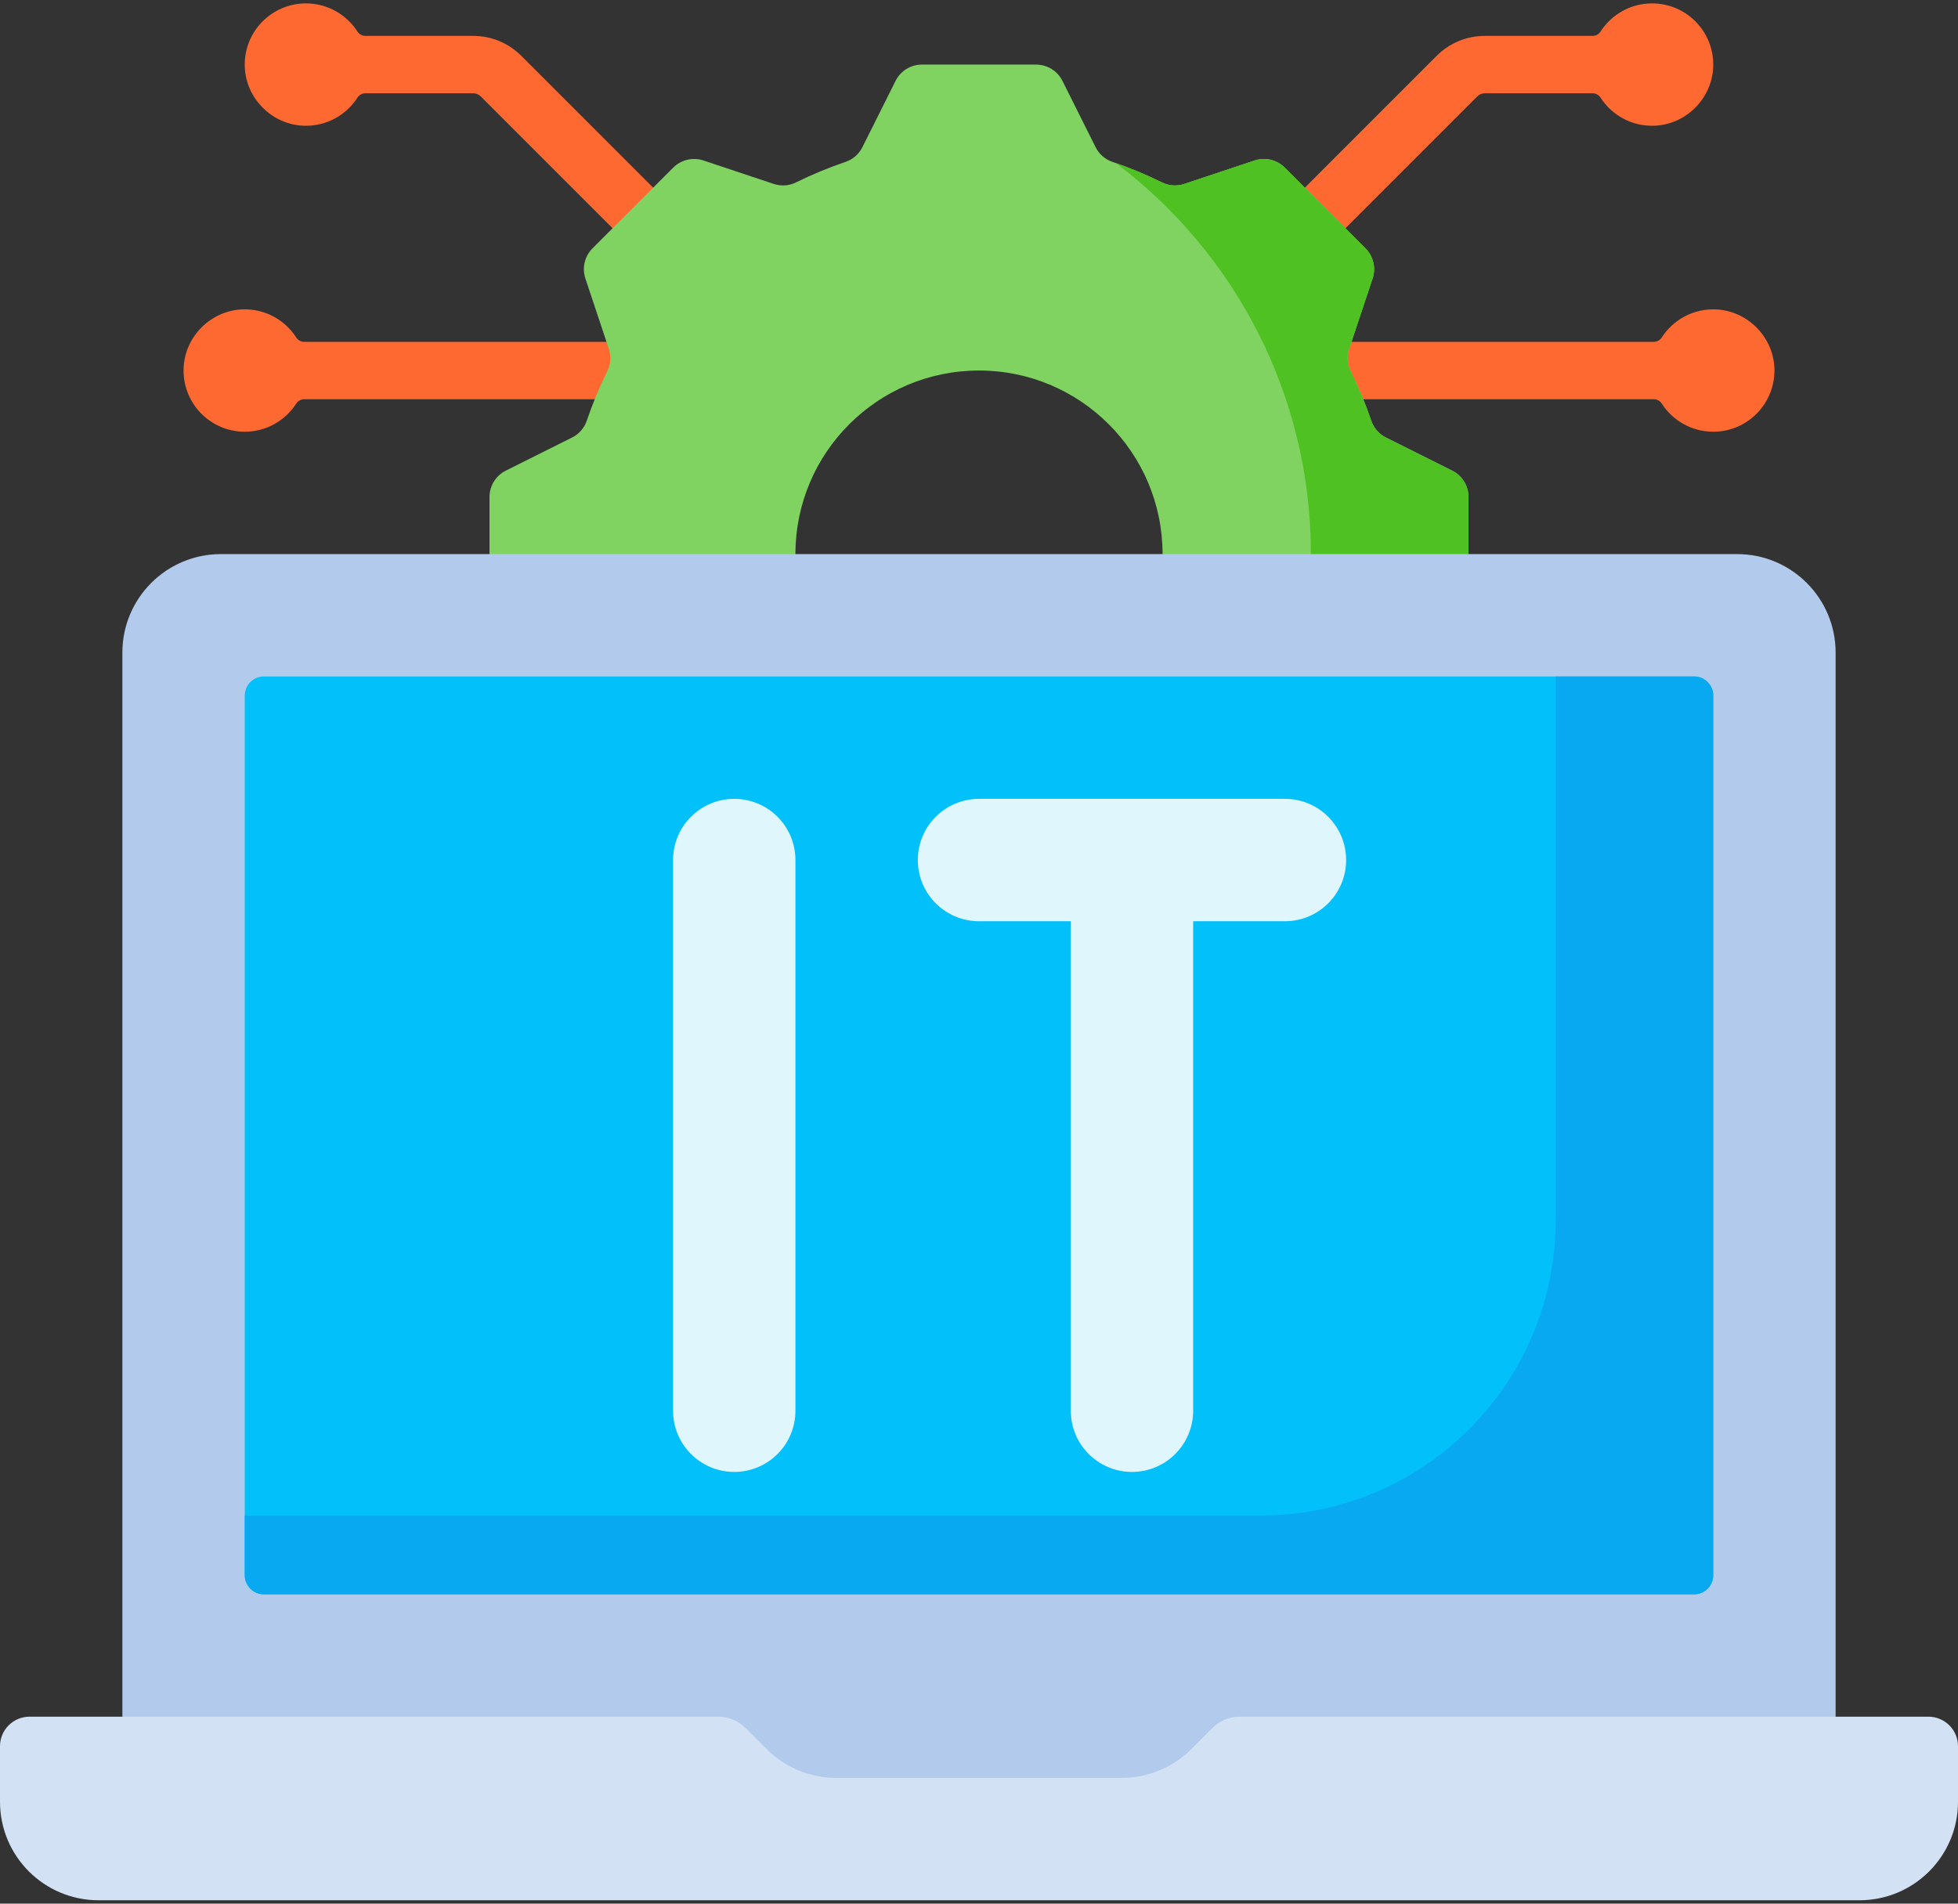
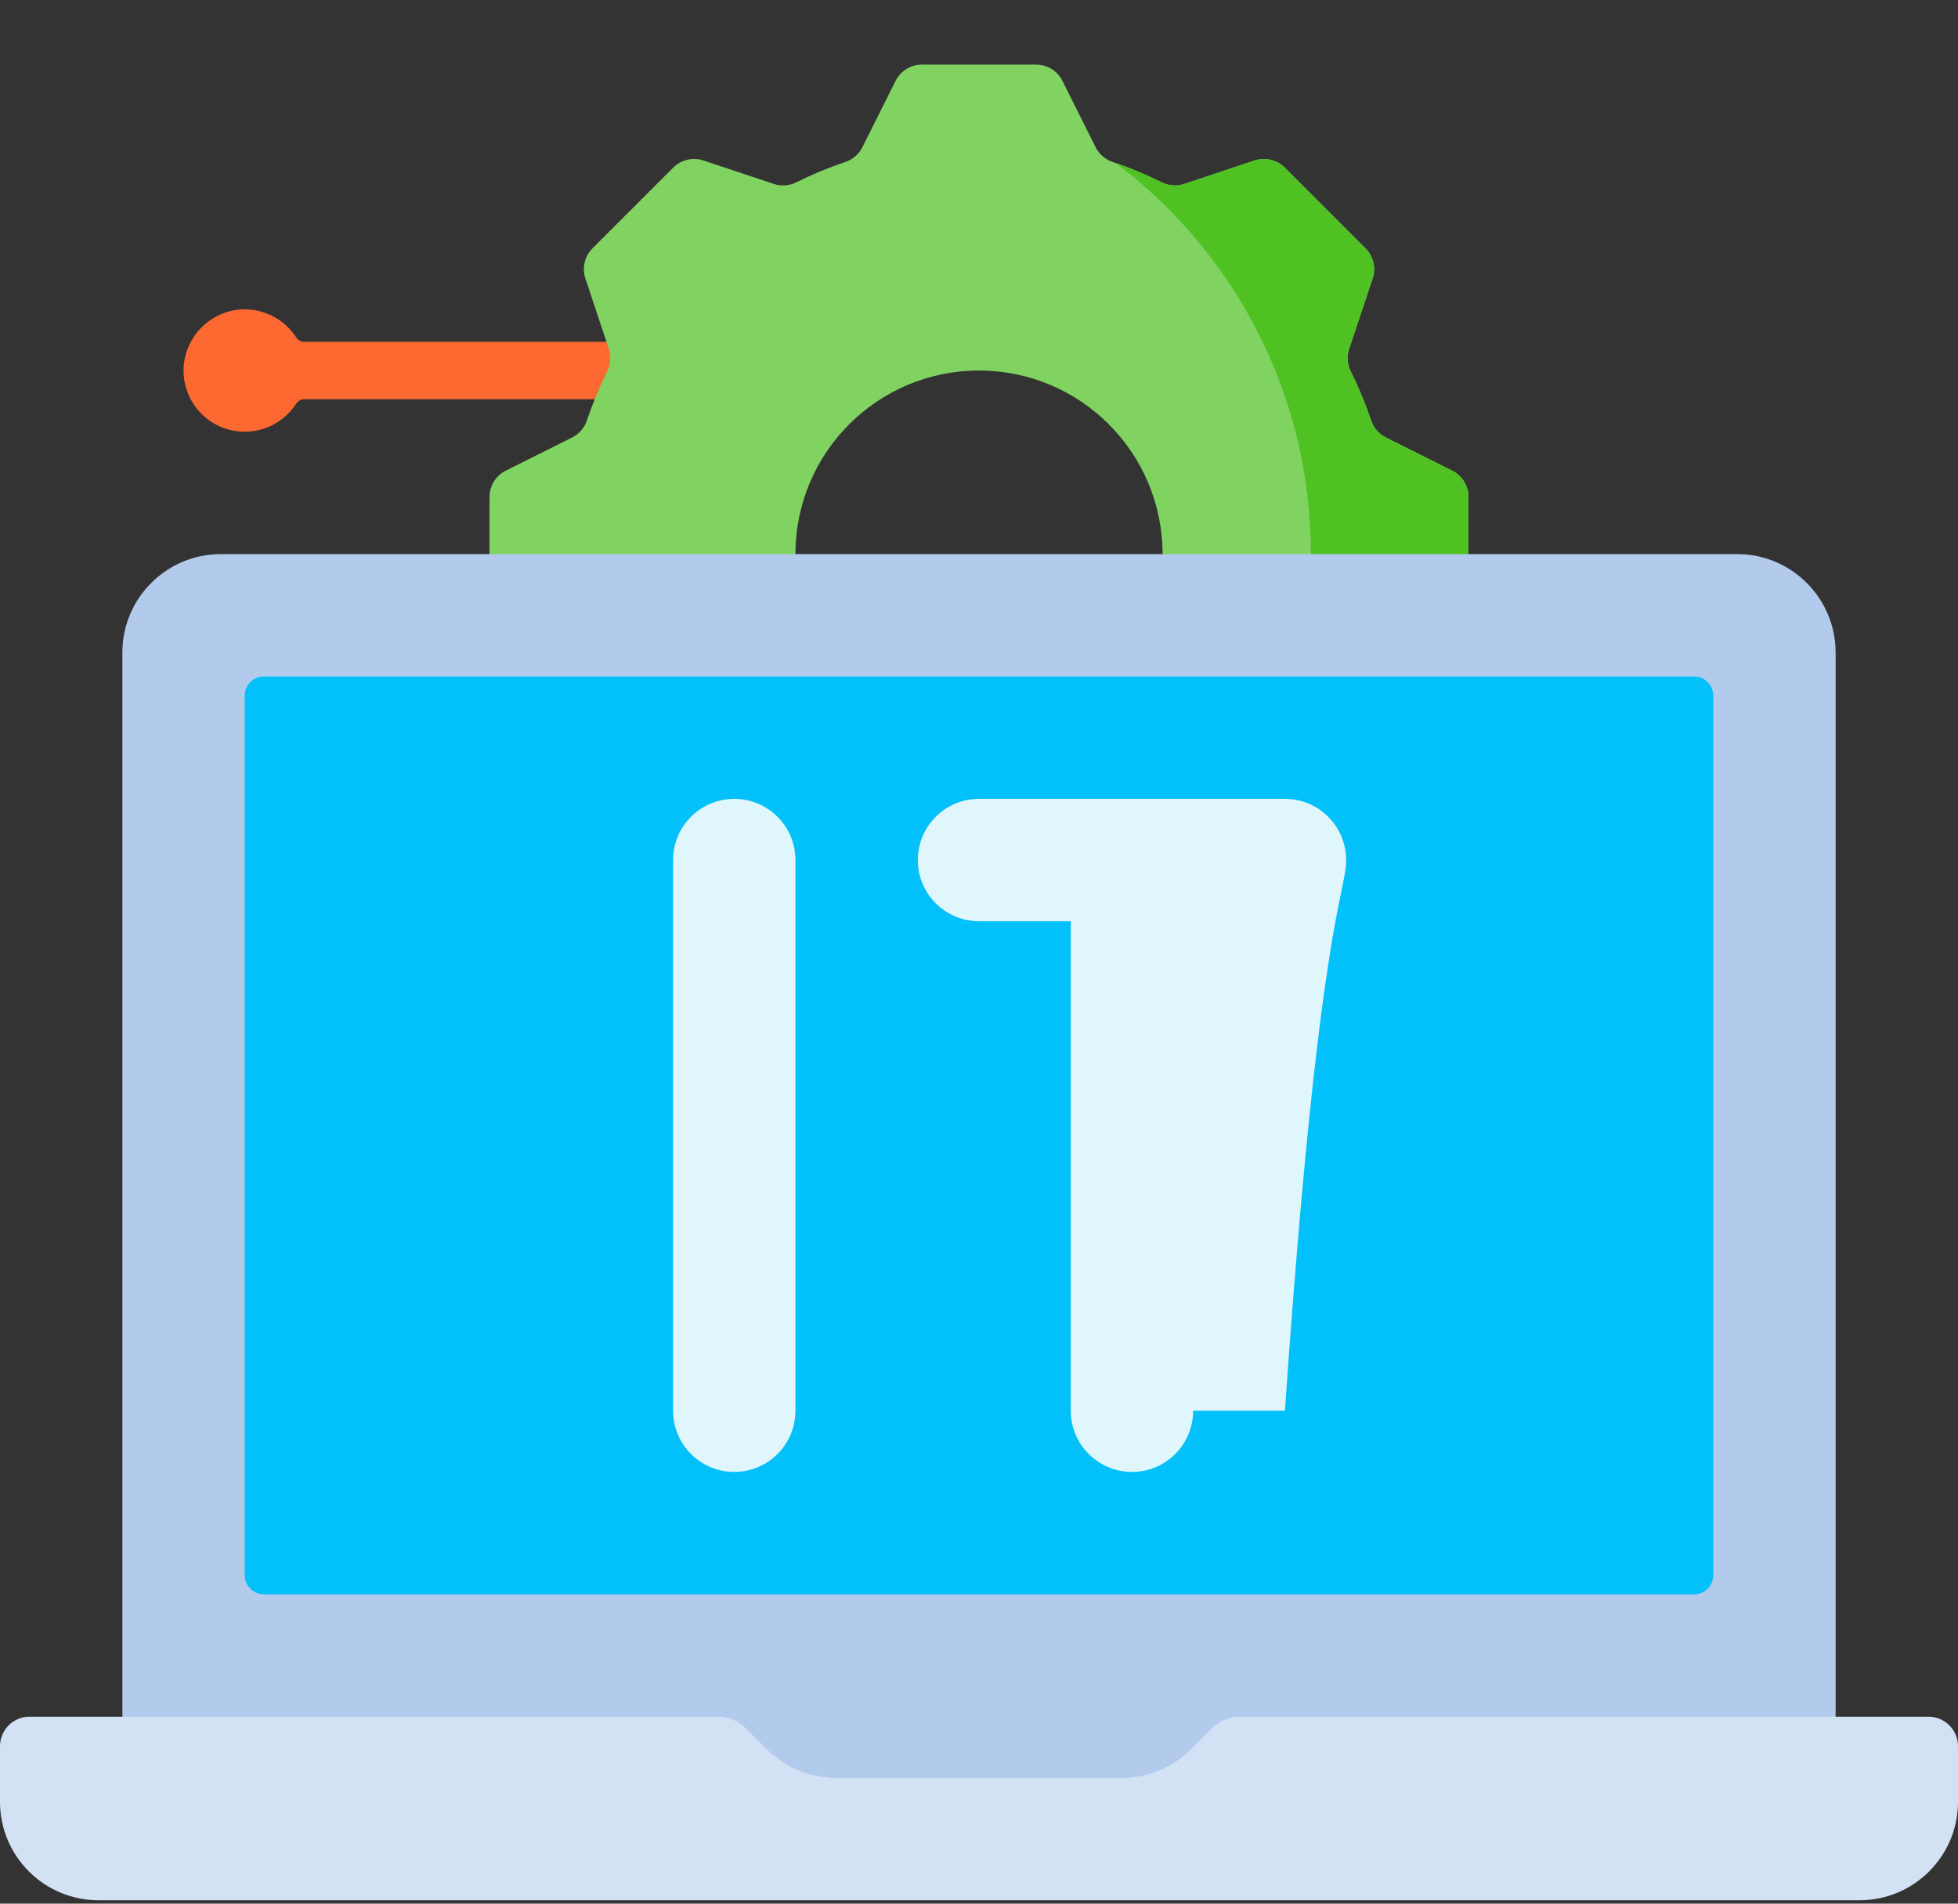
<svg xmlns="http://www.w3.org/2000/svg" width="72" height="70" viewBox="0 0 72 70" fill="none">
  <rect x="0" y="0" width="72" height="70" fill="#333333" stroke="none" />
  <path d="M25.108 12.57H11.188C11.069 12.57 10.959 12.511 10.895 12.411C10.479 11.764 9.74 11.343 8.906 11.377C7.755 11.424 6.805 12.368 6.752 13.519C6.693 14.81 7.722 15.875 9 15.875C9.795 15.875 10.494 15.462 10.894 14.84C10.959 14.74 11.069 14.68 11.188 14.68H25.152C25.745 14.68 26.224 14.19 26.206 13.592C26.189 13.015 25.685 12.57 25.108 12.57Z" fill="#FD6930" />
-   <path d="M11.155 4.623C11.99 4.657 12.729 4.237 13.145 3.589C13.209 3.489 13.319 3.43 13.438 3.43H17.4C17.504 3.43 17.605 3.471 17.678 3.545L24.535 10.402C24.741 10.608 25.011 10.71 25.281 10.71C25.542 10.71 25.804 10.614 26.008 10.42C26.438 10.01 26.415 9.299 25.995 8.878L19.17 2.053C18.697 1.581 18.068 1.32 17.4 1.32H13.438C13.319 1.32 13.208 1.26 13.144 1.16C12.744 0.538 12.045 0.125 11.25 0.125C9.972 0.125 8.943 1.19 9.002 2.481C9.055 3.631 10.005 4.576 11.155 4.623Z" fill="#FD6930" />
-   <path d="M46.892 12.57H60.812C60.931 12.57 61.041 12.511 61.105 12.411C61.521 11.764 62.26 11.343 63.094 11.377C64.245 11.424 65.195 12.368 65.248 13.519C65.307 14.81 64.278 15.875 63 15.875C62.205 15.875 61.506 15.462 61.106 14.84C61.041 14.74 60.931 14.68 60.812 14.68H46.848C46.255 14.68 45.776 14.19 45.794 13.592C45.811 13.015 46.315 12.57 46.892 12.57Z" fill="#FD6930" />
-   <path d="M60.844 4.623C60.01 4.657 59.271 4.237 58.855 3.589C58.791 3.489 58.681 3.43 58.562 3.43H54.6C54.496 3.43 54.395 3.471 54.322 3.545L47.465 10.402C47.259 10.608 46.989 10.71 46.719 10.71C46.458 10.71 46.196 10.614 45.992 10.42C45.562 10.01 45.585 9.299 46.005 8.878L52.83 2.053C53.303 1.581 53.932 1.32 54.6 1.32H58.562C58.681 1.32 58.792 1.26 58.856 1.16C59.256 0.538 59.955 0.125 60.75 0.125C62.028 0.125 63.057 1.19 62.998 2.481C62.945 3.631 61.995 4.576 60.844 4.623Z" fill="#FD6930" />
  <path d="M53.399 17.305L50.964 16.088C50.711 15.961 50.516 15.741 50.425 15.472C50.211 14.843 49.957 14.233 49.666 13.644C49.541 13.389 49.523 13.095 49.612 12.826L50.474 10.242C50.604 9.852 50.502 9.421 50.211 9.13L47.245 6.164C46.954 5.873 46.523 5.771 46.133 5.901L43.549 6.763C43.28 6.852 42.986 6.834 42.731 6.708C42.142 6.418 41.532 6.164 40.903 5.951C40.634 5.859 40.414 5.664 40.287 5.411L39.07 2.976C38.886 2.607 38.509 2.375 38.098 2.375H33.902C33.491 2.375 33.114 2.607 32.931 2.976L31.713 5.411C31.586 5.664 31.366 5.859 31.097 5.951C30.468 6.164 29.858 6.418 29.269 6.708C29.015 6.834 28.72 6.852 28.451 6.763L25.867 5.901C25.477 5.771 25.047 5.873 24.755 6.164L21.789 9.13C21.498 9.421 21.396 9.852 21.526 10.242L22.387 12.826C22.477 13.095 22.459 13.389 22.334 13.644C22.043 14.233 21.789 14.843 21.576 15.472C21.484 15.741 21.289 15.961 21.036 16.088L18.601 17.305C18.232 17.489 18 17.866 18 18.277V22.473C18 22.884 18.232 23.26 18.601 23.444L21.036 24.662C21.289 24.789 21.484 25.009 21.576 25.277C21.789 25.907 22.043 26.517 22.334 27.106C22.459 27.36 22.477 27.654 22.387 27.924L21.526 30.508C21.396 30.898 21.498 31.328 21.789 31.619L24.755 34.586C25.046 34.877 25.477 34.979 25.867 34.849L28.451 33.987C28.72 33.898 29.015 33.916 29.269 34.041C29.858 34.332 30.468 34.586 31.097 34.799C31.366 34.891 31.586 35.086 31.713 35.339L32.931 37.774C33.114 38.142 33.491 38.375 33.902 38.375H38.098C38.509 38.375 38.886 38.142 39.07 37.774L40.287 35.339C40.414 35.086 40.634 34.891 40.903 34.799C41.532 34.586 42.142 34.332 42.731 34.041C42.986 33.916 43.28 33.898 43.549 33.987L46.133 34.849C46.523 34.979 46.954 34.877 47.245 34.586L50.211 31.619C50.502 31.329 50.604 30.898 50.474 30.508L49.612 27.924C49.523 27.655 49.541 27.36 49.666 27.106C49.957 26.517 50.211 25.906 50.424 25.277C50.516 25.009 50.711 24.789 50.964 24.662L53.399 23.444C53.767 23.26 54 22.884 54 22.473V18.277C54 17.866 53.768 17.489 53.399 17.305ZM36 27.125C32.272 27.125 29.25 24.103 29.25 20.375C29.25 16.647 32.272 13.625 36 13.625C39.728 13.625 42.75 16.647 42.75 20.375C42.75 24.103 39.728 27.125 36 27.125Z" fill="#80D261" />
  <path d="M53.399 17.306L50.964 16.088C50.711 15.961 50.516 15.741 50.425 15.473C50.211 14.844 49.957 14.233 49.666 13.644C49.541 13.39 49.523 13.096 49.612 12.826L50.474 10.242C50.604 9.852 50.502 9.422 50.211 9.131L47.245 6.164C46.954 5.873 46.523 5.771 46.133 5.902L43.549 6.763C43.28 6.852 42.986 6.834 42.731 6.709C42.184 6.438 41.617 6.2 41.035 5.996C45.39 9.282 48.205 14.5 48.205 20.375C48.205 26.25 45.39 31.468 41.035 34.754C41.617 34.55 42.184 34.312 42.731 34.041C42.986 33.916 43.28 33.898 43.549 33.987L46.133 34.849C46.523 34.979 46.954 34.877 47.245 34.586L50.211 31.62C50.502 31.329 50.604 30.898 50.474 30.508L49.612 27.924C49.523 27.655 49.541 27.36 49.666 27.106C49.957 26.517 50.211 25.906 50.424 25.277C50.516 25.009 50.711 24.789 50.964 24.662L53.399 23.445C53.767 23.26 54 22.884 54 22.473V18.277C54 17.866 53.767 17.49 53.399 17.306Z" fill="#4FC123" />
  <path d="M63.878 20.375H8.122C6.122 20.375 4.5 21.997 4.5 23.997V63.125L36 67.625L67.5 63.125V23.997C67.5 21.997 65.879 20.375 63.878 20.375Z" fill="#B2CAEC" />
  <path d="M44.588 63.537L43.811 64.314C43.132 64.993 42.21 65.375 41.25 65.375H30.75C29.79 65.375 28.869 64.993 28.189 64.314L27.412 63.537C27.148 63.273 26.791 63.125 26.418 63.125H1.086C0.486 63.125 0 63.611 0 64.212V66.253C0 68.254 1.622 69.875 3.622 69.875H68.378C70.379 69.875 72 68.254 72 66.253V64.212C72 63.611 71.514 63.125 70.913 63.125H45.583C45.209 63.125 44.852 63.273 44.588 63.537Z" fill="#D3E1F5" />
  <path d="M62.297 58.625H9.703C9.315 58.625 9 58.31 9 57.922V25.578C9 25.19 9.315 24.875 9.703 24.875H62.297C62.685 24.875 63 25.19 63 25.578V57.922C63 58.31 62.685 58.625 62.297 58.625Z" fill="#01C0FA" />
-   <path d="M57.205 24.875V44.878C57.205 50.87 52.348 55.728 46.356 55.728H9V57.922C9 58.31 9.315 58.625 9.703 58.625H62.297C62.685 58.625 63 58.31 63 57.922V25.578C63 25.19 62.685 24.875 62.297 24.875H57.205Z" fill="#08A9F1" />
  <path d="M27 54.125C28.243 54.125 29.25 53.118 29.25 51.875V31.625C29.25 30.382 28.243 29.375 27 29.375C25.757 29.375 24.75 30.382 24.75 31.625V51.875C24.75 53.118 25.757 54.125 27 54.125Z" fill="#DFF6FD" />
-   <path d="M47.25 29.375H36C34.757 29.375 33.75 30.382 33.75 31.625C33.75 32.868 34.757 33.875 36 33.875H39.375V51.875C39.375 53.118 40.382 54.125 41.625 54.125C42.868 54.125 43.875 53.118 43.875 51.875V33.875H47.25C48.493 33.875 49.5 32.868 49.5 31.625C49.5 30.382 48.493 29.375 47.25 29.375Z" fill="#DFF6FD" />
+   <path d="M47.25 29.375H36C34.757 29.375 33.75 30.382 33.75 31.625C33.75 32.868 34.757 33.875 36 33.875H39.375V51.875C39.375 53.118 40.382 54.125 41.625 54.125C42.868 54.125 43.875 53.118 43.875 51.875H47.25C48.493 33.875 49.5 32.868 49.5 31.625C49.5 30.382 48.493 29.375 47.25 29.375Z" fill="#DFF6FD" />
</svg>